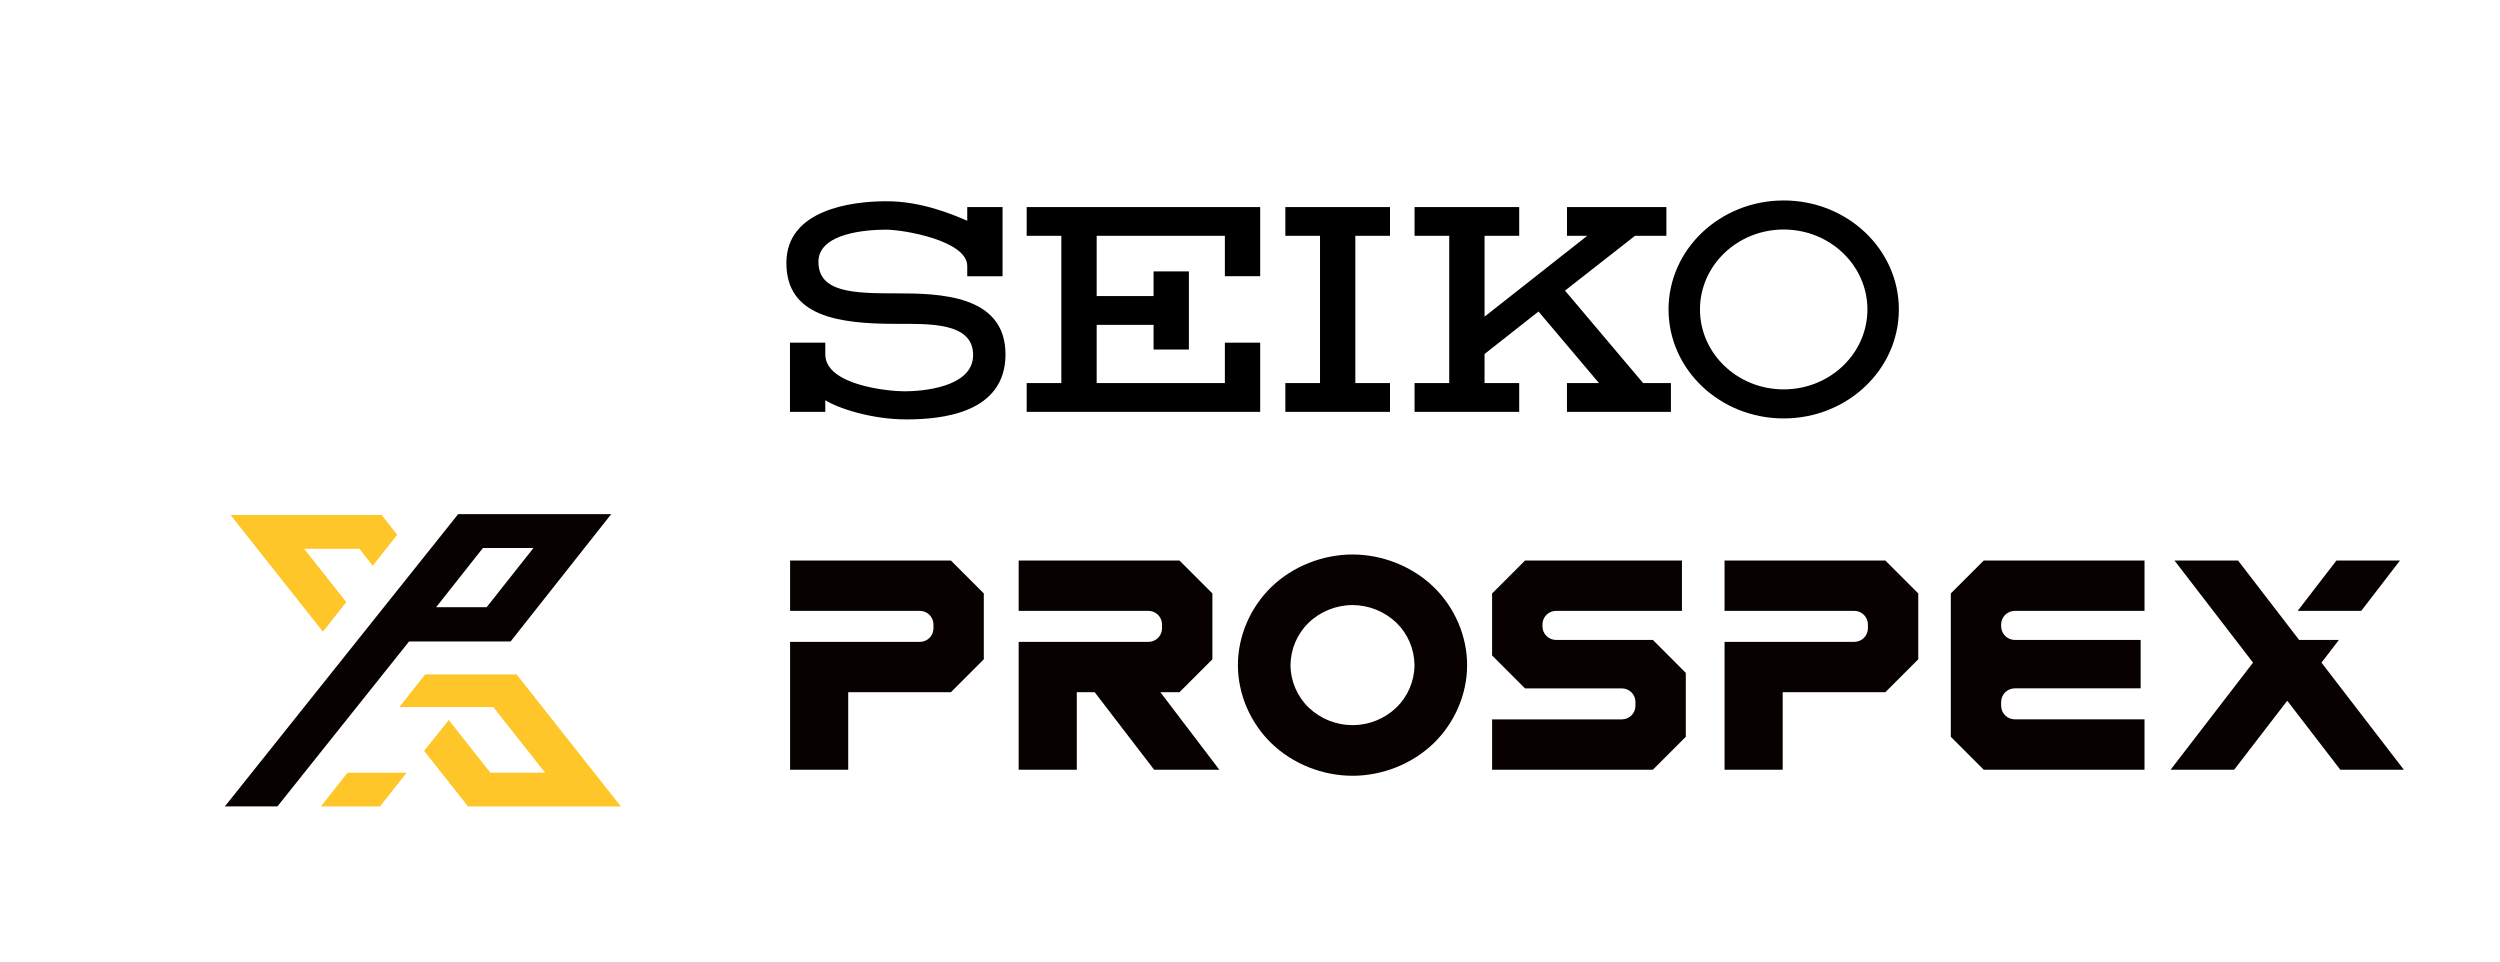
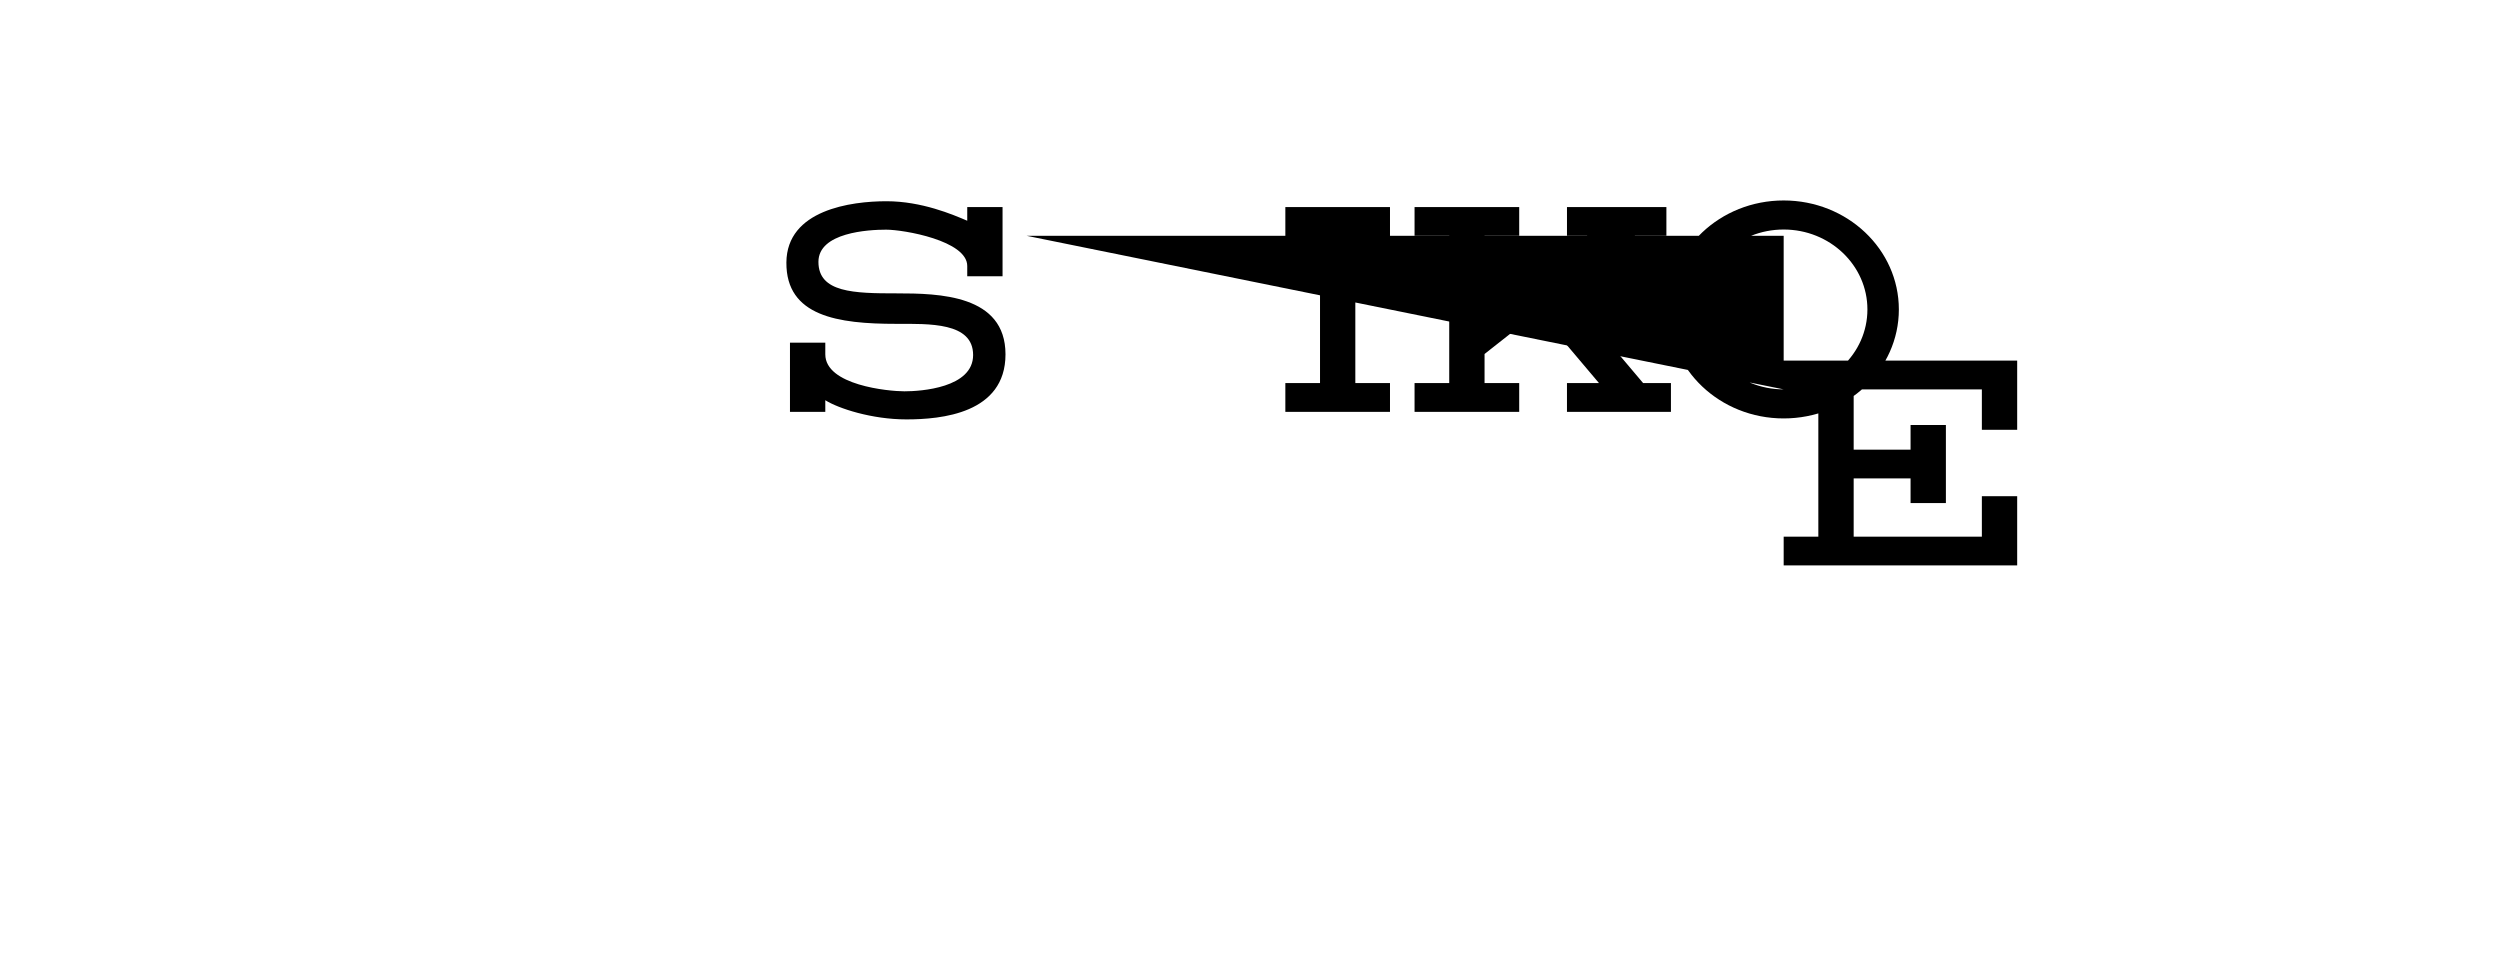
<svg xmlns="http://www.w3.org/2000/svg" version="1.1" id="Calque_1" x="0px" y="0px" width="260px" height="100px" viewBox="0 0 260 100" enable-background="new 0 0 260 100" xml:space="preserve">
  <g>
</g>
-   <path fill="#FFC629" d="M53.727,70.138l10.847,13.735H48.682l-4.576-5.786l2.569-3.205l4.323,5.477h5.691l-5.387-6.823h-9.771  l2.685-3.398L53.727,70.138z M39.691,53.557l1.622,2.059l-2.549,3.222l-1.387-1.764H31.63l4.383,5.545l-2.43,3.077l-9.608-12.139  H39.691z M36.142,80.361h6.148l-2.774,3.512h-6.147L36.142,80.361z" />
-   <path fill="#070100" d="M192.852,63.53c0.37,0,0.735,0.154,0.996,0.414c0.259,0.262,0.414,0.629,0.414,1v0.401  c0,0.369-0.155,0.737-0.414,0.997c-0.264,0.263-0.623,0.41-0.996,0.413h-13.498v13.295h6.045v-8.059h10.675l3.426-3.425v-6.846  l-3.426-3.427h-16.72v5.235H192.852z M119.44,63.53c0.369,0,0.737,0.154,0.998,0.414c0.26,0.262,0.413,0.629,0.413,1v0.401  c0,0.369-0.153,0.737-0.413,0.997c-0.266,0.263-0.624,0.412-0.998,0.413h-13.499v13.295h6.046v-8.059h1.861l6.182,8.059h6.779  l-6.128-8.059h1.983l3.425-3.425v-6.846l-3.425-3.427h-16.723v5.235H119.44z M95.669,63.53c0.369,0,0.736,0.154,0.998,0.414  c0.259,0.262,0.412,0.629,0.412,1v0.401c0,0.369-0.152,0.737-0.412,0.997c-0.266,0.263-0.624,0.412-0.998,0.413H82.17v13.295h6.044  v-8.059h10.678l3.423-3.425v-6.846l-3.423-3.427H82.17v5.235H95.669z M202.883,76.627l3.426,3.424h16.721v-5.238h-13.497  c-0.369,0-0.736-0.152-0.998-0.415c-0.264-0.264-0.411-0.621-0.416-0.996V73c0-0.368,0.155-0.734,0.416-0.998  c0.262-0.259,0.631-0.412,0.998-0.412h13.095v-5.036h-13.095c-0.778-0.005-1.407-0.634-1.414-1.411v-0.201  c0-0.371,0.155-0.736,0.416-0.997c0.262-0.261,0.631-0.415,0.998-0.415h13.497v-5.234h-16.721l-3.426,3.424V76.627z M155.178,68.165  l3.425,3.427h10.074c0.369,0,0.734,0.151,0.996,0.411c0.263,0.263,0.413,0.63,0.413,0.997v0.404c0,0.368-0.15,0.738-0.413,0.995  c-0.265,0.264-0.624,0.413-0.996,0.416h-13.499v5.235H171.9l3.423-3.424v-6.647l-3.423-3.426h-10.073  c-0.368,0-0.737-0.151-0.998-0.414c-0.264-0.265-0.412-0.624-0.413-0.996v-0.199c0-0.371,0.151-0.738,0.413-1  c0.261-0.26,0.628-0.414,0.998-0.414h13.095v-5.235h-16.319l-3.425,3.427V68.165z M249.598,58.295h-6.61l-4.029,5.235h6.61  L249.598,58.295z M225.742,80.051h6.61l5.521-7.176l5.518,7.176H250l-8.567-11.141l1.812-2.356h-4.134l-6.354-8.259h-6.61  l8.168,10.616L225.742,80.051z M147.107,69.175c-0.014-1.666-0.693-3.259-1.888-4.417c-1.229-1.172-2.86-1.826-4.557-1.831  c-1.687,0-3.365,0.674-4.558,1.831c-1.197,1.158-1.877,2.751-1.891,4.417c0,1.634,0.696,3.26,1.891,4.413  c1.229,1.172,2.86,1.825,4.558,1.828c1.697-0.001,3.329-0.655,4.557-1.827C146.414,72.43,147.094,70.838,147.107,69.175z   M152.58,69.175c0,3.012-1.284,6.003-3.492,8.135c-2.206,2.132-5.308,3.37-8.425,3.37c-3.123,0-6.221-1.238-8.428-3.37  c-2.208-2.131-3.493-5.123-3.493-8.135c0-3.015,1.285-6.007,3.493-8.139c2.207-2.128,5.305-3.369,8.428-3.369  c3.118,0,6.219,1.241,8.425,3.369C151.296,63.168,152.58,66.16,152.58,69.175z M55.48,56.992h-5.256l-4.866,6.157h5.254  L55.48,56.992z M53.103,66.712H42.544L28.85,83.868h-5.466L47.65,53.469h15.917L53.103,66.712z" />
-   <path d="M185.502,20.848c-6.613,0-11.974,5.075-11.974,11.334c0,6.261,5.36,11.335,11.974,11.335  c6.615,0,11.979-5.074,11.979-11.335C197.48,25.923,192.117,20.848,185.502,20.848z M185.502,40.495  c-4.805,0-8.704-3.722-8.704-8.313c0-4.59,3.899-8.312,8.704-8.312c4.81,0,8.709,3.722,8.709,8.312  C194.211,36.773,190.312,40.495,185.502,40.495z M106.774,24.524h3.605v15.317h-3.605v2.992h24.285v-7.196h-3.673v4.204h-13.332  v-6.055h5.917v2.565h3.674v-8.122h-3.674v2.565h-5.917v-6.27h13.332v4.204h3.673v-7.195h-24.285V24.524L106.774,24.524z   M133.676,24.524h3.606v15.317h-3.606v2.992h10.883v-2.992h-3.605V24.524h3.605v-2.992h-10.883V24.524z" />
+   <path d="M185.502,20.848c-6.613,0-11.974,5.075-11.974,11.334c0,6.261,5.36,11.335,11.974,11.335  c6.615,0,11.979-5.074,11.979-11.335C197.48,25.923,192.117,20.848,185.502,20.848z M185.502,40.495  c-4.805,0-8.704-3.722-8.704-8.313c0-4.59,3.899-8.312,8.704-8.312c4.81,0,8.709,3.722,8.709,8.312  C194.211,36.773,190.312,40.495,185.502,40.495z h3.605v15.317h-3.605v2.992h24.285v-7.196h-3.673v4.204h-13.332  v-6.055h5.917v2.565h3.674v-8.122h-3.674v2.565h-5.917v-6.27h13.332v4.204h3.673v-7.195h-24.285V24.524L106.774,24.524z   M133.676,24.524h3.606v15.317h-3.606v2.992h10.883v-2.992h-3.605V24.524h3.605v-2.992h-10.883V24.524z" />
  <path d="M162.76,30.224l7.279-5.7h3.266v-2.992h-10.339v2.992h2.107l-10.679,8.408v-8.408h3.604v-2.992h-10.884v2.992h3.606v15.317  h-3.606v2.992h10.884v-2.992h-3.604v-3.027l5.612-4.417l6.29,7.445h-3.331v2.992h10.813v-2.992h-2.891L162.76,30.224L162.76,30.224z   M93.245,30.51c-4.42,0-8.128-0.072-8.128-3.277c0-3.063,5.204-3.348,7.041-3.348c1.835,0,8.435,1.139,8.435,3.775v1.068h3.672  v-7.195h-3.672v1.424c-1.497-0.641-4.729-2.029-8.401-2.029c-3.673,0-10.374,0.889-10.408,6.375  c-0.035,5.593,5.374,6.377,11.393,6.377c3.47,0,8.027-0.178,8.027,3.242c0,3.419-5.441,3.775-7.142,3.775  c-1.701,0-8.231-0.641-8.231-3.847v-1.211h-3.674v7.194h3.674v-1.21c1.359,0.854,4.83,1.995,8.434,1.995  c3.606,0,10.306-0.606,10.306-6.768C104.571,30.651,97.667,30.51,93.245,30.51z" />
</svg>